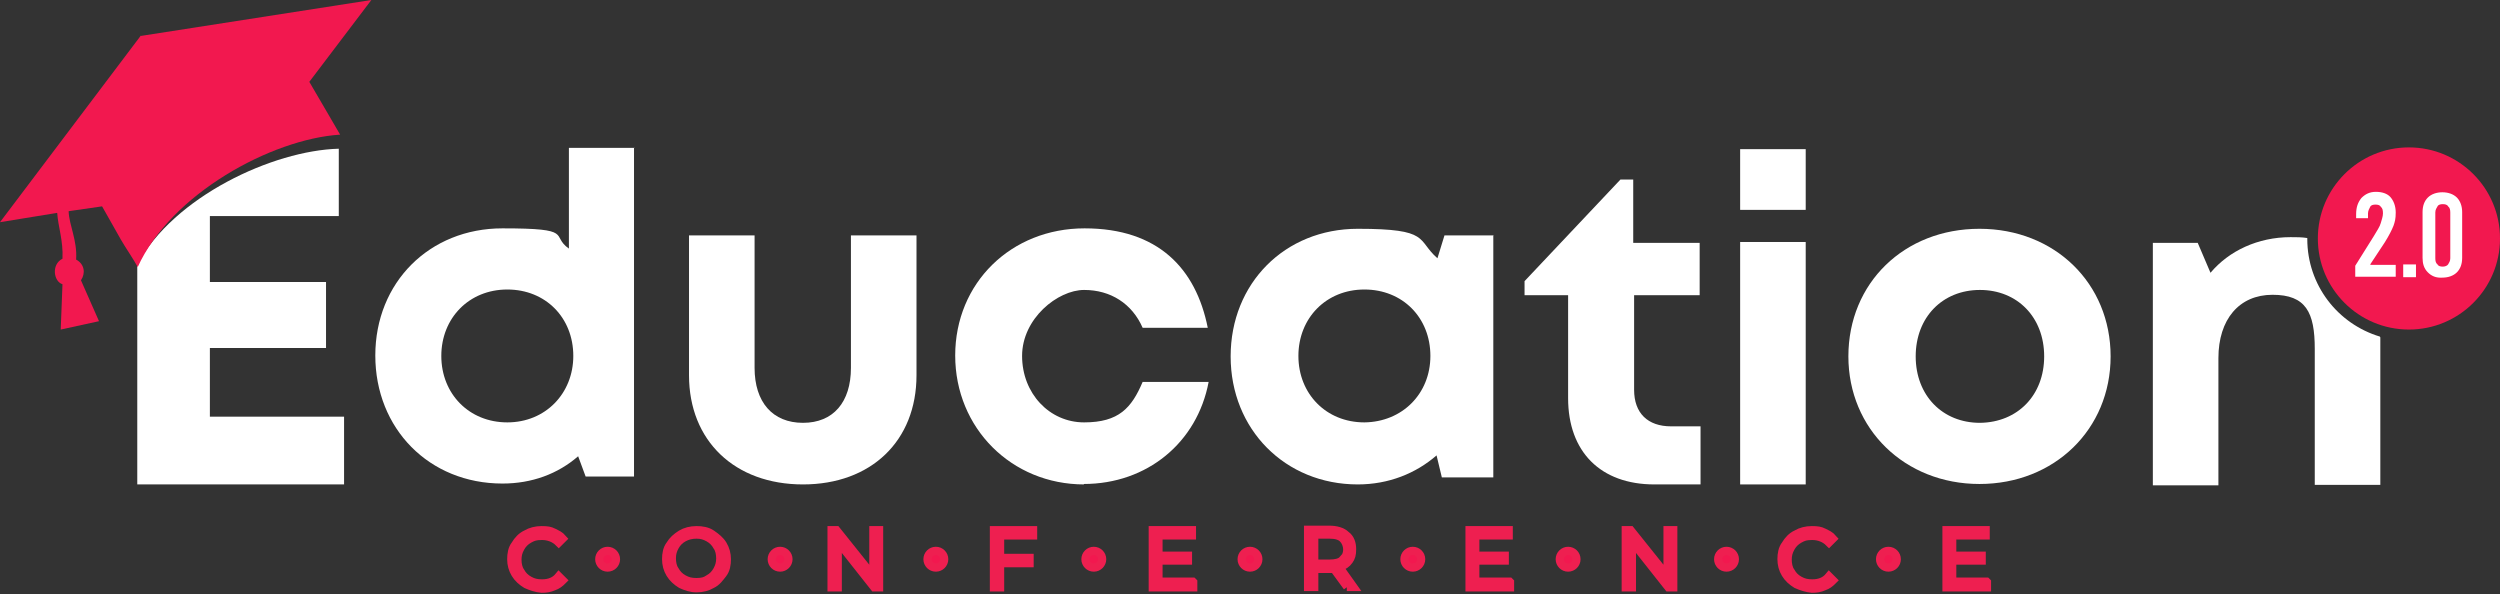
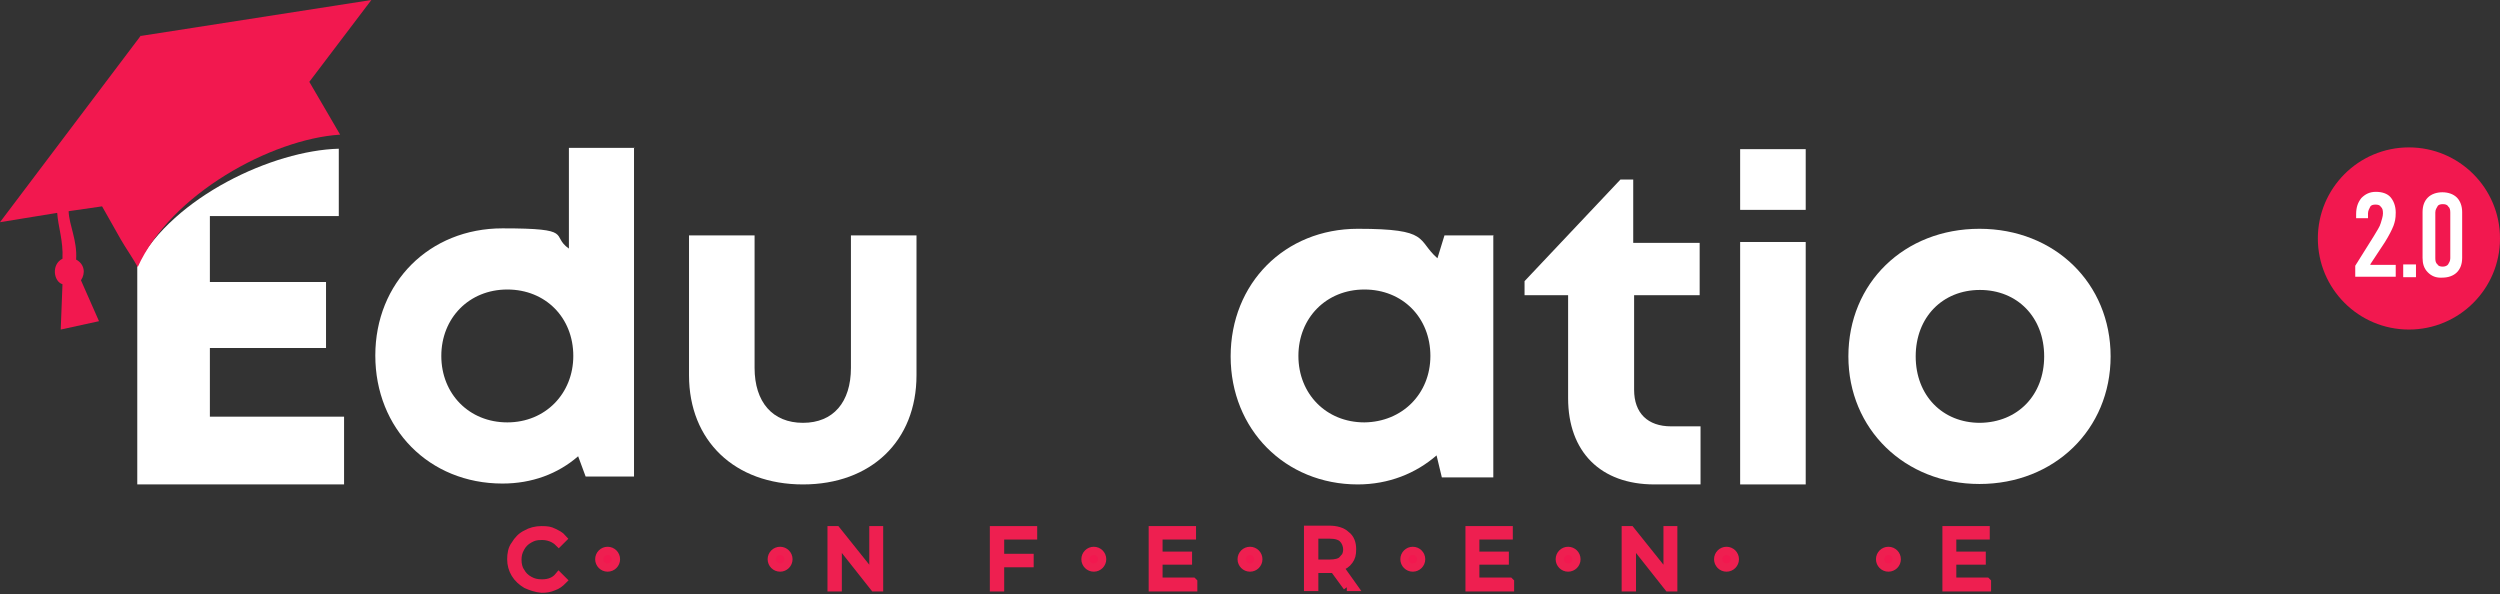
<svg xmlns="http://www.w3.org/2000/svg" width="244" height="58" viewBox="0 0 244 58" fill="none">
  <rect x="0" y="0" width="244" height="58" fill="#333333" stroke="none" />
  <path d="M61.88 14.386V46.507H57.157L56.427 44.531C54.451 46.249 51.918 47.194 49.041 47.194C41.869 47.194 36.63 41.826 36.63 34.697C36.63 27.569 41.912 22.287 49.041 22.287C56.169 22.287 53.678 22.974 55.525 24.262V14.429H61.923L61.88 14.386ZM55.954 34.74C55.954 31.005 53.249 28.256 49.513 28.256C45.777 28.256 43.072 31.047 43.072 34.74C43.072 38.434 45.777 41.225 49.513 41.225C53.249 41.225 55.954 38.391 55.954 34.74Z" fill="white" />
  <path d="M67.248 36.63V22.974H73.647V35.9C73.647 39.249 75.407 41.268 78.37 41.268C81.333 41.268 83.051 39.249 83.051 35.9V22.974H89.45V36.63C89.45 43.028 85.026 47.28 78.37 47.28C71.714 47.28 67.248 43.028 67.248 36.63Z" fill="white" />
-   <path d="M105.811 47.28C98.725 47.28 93.228 41.783 93.228 34.698C93.228 27.612 98.682 22.287 105.854 22.287C113.025 22.287 116.718 26.195 117.877 31.992H111.522C110.491 29.63 108.387 28.299 105.811 28.299C103.234 28.299 99.756 31.09 99.756 34.74C99.756 38.391 102.418 41.225 105.811 41.225C109.203 41.225 110.448 39.808 111.522 37.274H117.963C116.847 43.2 111.951 47.237 105.768 47.237L105.811 47.28Z" fill="white" />
  <path d="M145.747 22.931V46.593H140.723L140.208 44.446C138.189 46.206 135.527 47.28 132.521 47.28C125.435 47.28 120.111 41.912 120.111 34.783C120.111 27.655 125.392 22.33 132.521 22.33C139.649 22.33 138.232 23.404 140.294 25.207L140.981 22.974H145.704L145.747 22.931ZM139.606 34.74C139.606 31.005 136.901 28.256 133.165 28.256C129.429 28.256 126.724 31.047 126.724 34.74C126.724 38.434 129.429 41.225 133.165 41.225C136.858 41.182 139.606 38.434 139.606 34.74Z" fill="white" />
  <path d="M165.973 41.568V47.28H161.464C156.225 47.28 153.048 44.102 153.048 38.863V28.814H148.796V27.44L158.158 17.52H159.403V23.704H165.887V28.814H159.489V38.047C159.489 40.323 160.82 41.611 163.096 41.611H165.973V41.568Z" fill="white" />
  <path d="M169.838 23.618H176.237V47.28H169.838V23.618ZM169.838 14.557H176.237V20.483H169.838V14.557Z" fill="white" />
  <path d="M180.402 34.783C180.402 27.612 185.856 22.33 193.199 22.33C200.542 22.33 205.996 27.655 205.996 34.783C205.996 41.912 200.499 47.237 193.199 47.237C185.899 47.237 180.402 41.869 180.402 34.783ZM199.511 34.783C199.511 30.962 196.892 28.299 193.242 28.299C189.592 28.299 186.972 30.962 186.972 34.783C186.972 38.605 189.592 41.268 193.242 41.268C196.935 41.225 199.511 38.562 199.511 34.783Z" fill="white" />
-   <path d="M232.277 32.851C228.154 31.606 225.191 27.827 225.191 23.318V23.232C224.676 23.146 224.118 23.146 223.559 23.146C220.382 23.146 217.547 24.477 215.744 26.624L214.498 23.704H210.118V47.366H216.517V34.955C216.517 31.176 218.535 28.771 221.799 28.771C225.062 28.771 225.921 30.489 225.921 34.053V47.323H232.32V32.937L232.277 32.851Z" fill="white" />
  <path d="M20.484 33.968H31.82V27.526H20.484V21.085H33.066V14.514C26.625 14.686 16.962 19.195 13.398 25.808V47.28H33.581V40.667H20.484V33.968Z" fill="white" />
  <path fill-rule="evenodd" clip-rule="evenodd" d="M13.656 3.521L36.244 0L30.189 7.987L32.121 11.294L33.195 13.14C26.496 13.57 16.662 18.938 13.441 26.066C13.14 25.465 12.196 24.091 11.809 23.404L9.963 20.14L6.699 20.613C6.742 21.987 7.558 23.447 7.429 25.336C8.245 25.766 8.374 26.667 7.901 27.354L9.662 31.348L5.926 32.164L6.098 27.741C5.239 27.483 4.981 25.808 6.098 25.25C6.184 23.49 5.668 22.115 5.583 20.784H5.54L7.62939e-06 21.686L13.742 3.478L13.656 3.521Z" fill="#F2184F" />
  <path d="M235.111 32.164C240.02 32.164 244 28.184 244 23.275C244 18.366 240.02 14.386 235.111 14.386C230.202 14.386 226.222 18.366 226.222 23.275C226.222 28.184 230.202 32.164 235.111 32.164Z" fill="#F2184F" />
  <path d="M231.375 25.851H233.823V27.011H229.872V25.937L231.675 23.06C231.976 22.545 232.277 22.115 232.363 21.772C232.448 21.471 232.577 21.128 232.577 20.827C232.577 20.526 232.534 20.312 232.363 20.183C232.277 20.011 232.062 19.968 231.847 19.968C231.633 19.968 231.418 20.011 231.332 20.183C231.246 20.355 231.117 20.569 231.117 20.827V21.299H229.958V20.913C229.958 20.226 230.13 19.753 230.473 19.324C230.86 18.938 231.289 18.723 231.89 18.723C232.491 18.723 233.007 18.895 233.307 19.238C233.608 19.582 233.823 20.097 233.823 20.741C233.823 21.385 233.737 21.643 233.608 22.029C233.436 22.459 233.178 22.974 232.749 23.661L231.332 25.808L231.375 25.851Z" fill="white" />
  <path d="M234.553 25.808H235.798V27.054H234.553V25.808Z" fill="white" />
  <path d="M236.957 26.581C236.571 26.195 236.442 25.723 236.442 25.164V20.698C236.442 20.097 236.614 19.625 236.957 19.281C237.301 18.938 237.816 18.766 238.375 18.766C238.933 18.766 239.448 18.938 239.792 19.281C240.135 19.625 240.307 20.14 240.307 20.698V25.164C240.307 25.765 240.135 26.238 239.792 26.581C239.448 26.925 238.933 27.097 238.375 27.097C237.73 27.14 237.301 26.925 236.957 26.581ZM238.933 25.808C239.019 25.637 239.148 25.508 239.148 25.207V20.741C239.148 20.483 239.105 20.269 238.933 20.14C238.847 19.968 238.632 19.925 238.418 19.925C238.203 19.925 237.988 19.968 237.902 20.14C237.816 20.312 237.687 20.441 237.687 20.741V25.207C237.687 25.465 237.73 25.68 237.902 25.808C237.988 25.98 238.203 26.023 238.418 26.023C238.632 26.023 238.847 25.937 238.933 25.808Z" fill="white" />
  <path d="M59.304 55.396C59.754 55.396 60.12 55.031 60.12 54.58C60.12 54.129 59.754 53.764 59.304 53.764C58.853 53.764 58.488 54.129 58.488 54.58C58.488 55.031 58.853 55.396 59.304 55.396Z" fill="#F2184F" stroke="#EE1F50" stroke-width="0.8" stroke-miterlimit="10" />
  <path d="M76.137 55.396C76.588 55.396 76.953 55.031 76.953 54.58C76.953 54.129 76.588 53.764 76.137 53.764C75.687 53.764 75.321 54.129 75.321 54.58C75.321 55.031 75.687 55.396 76.137 55.396Z" fill="#F2184F" stroke="#EE1F50" stroke-width="0.8" stroke-miterlimit="10" />
-   <path d="M91.339 55.396C91.79 55.396 92.155 55.031 92.155 54.58C92.155 54.129 91.79 53.764 91.339 53.764C90.888 53.764 90.523 54.129 90.523 54.58C90.523 55.031 90.888 55.396 91.339 55.396Z" fill="#F2184F" stroke="#EE1F50" stroke-width="0.8" stroke-miterlimit="10" />
  <path d="M106.755 55.396C107.206 55.396 107.571 55.031 107.571 54.58C107.571 54.129 107.206 53.764 106.755 53.764C106.305 53.764 105.939 54.129 105.939 54.58C105.939 55.031 106.305 55.396 106.755 55.396Z" fill="#F2184F" stroke="#EE1F50" stroke-width="0.8" stroke-miterlimit="10" />
  <path d="M122 55.396C122.451 55.396 122.816 55.031 122.816 54.58C122.816 54.129 122.451 53.764 122 53.764C121.549 53.764 121.184 54.129 121.184 54.58C121.184 55.031 121.549 55.396 122 55.396Z" fill="#F2184F" stroke="#EE1F50" stroke-width="0.8" stroke-miterlimit="10" />
  <path d="M137.889 55.396C138.339 55.396 138.705 55.031 138.705 54.58C138.705 54.129 138.339 53.764 137.889 53.764C137.438 53.764 137.073 54.129 137.073 54.58C137.073 55.031 137.438 55.396 137.889 55.396Z" fill="#F2184F" stroke="#EE1F50" stroke-width="0.8" stroke-miterlimit="10" />
  <path d="M153.048 55.396C153.498 55.396 153.863 55.031 153.863 54.58C153.863 54.129 153.498 53.764 153.048 53.764C152.597 53.764 152.232 54.129 152.232 54.58C152.232 55.031 152.597 55.396 153.048 55.396Z" fill="#F2184F" stroke="#EE1F50" stroke-width="0.8" stroke-miterlimit="10" />
  <path d="M168.507 55.396C168.957 55.396 169.323 55.031 169.323 54.58C169.323 54.129 168.957 53.764 168.507 53.764C168.056 53.764 167.691 54.129 167.691 54.58C167.691 55.031 168.056 55.396 168.507 55.396Z" fill="#F2184F" stroke="#EE1F50" stroke-width="0.8" stroke-miterlimit="10" />
  <path d="M184.31 55.396C184.76 55.396 185.126 55.031 185.126 54.58C185.126 54.129 184.76 53.764 184.31 53.764C183.859 53.764 183.494 54.129 183.494 54.58C183.494 55.031 183.859 55.396 184.31 55.396Z" fill="#F2184F" stroke="#EE1F50" stroke-width="0.8" stroke-miterlimit="10" />
  <path d="M51.359 57.028C50.93 56.77 50.544 56.426 50.286 55.997C50.028 55.568 49.899 55.095 49.899 54.58C49.899 54.065 49.985 53.549 50.286 53.163C50.544 52.733 50.887 52.347 51.359 52.132C51.789 51.875 52.304 51.746 52.862 51.746C53.421 51.746 53.678 51.789 54.022 51.961C54.365 52.132 54.666 52.261 54.924 52.562L54.537 52.948C54.108 52.519 53.507 52.304 52.905 52.304C52.304 52.304 52.047 52.39 51.66 52.605C51.273 52.819 51.016 53.077 50.801 53.464C50.586 53.85 50.501 54.194 50.501 54.623C50.501 55.052 50.586 55.482 50.801 55.782C51.016 56.169 51.273 56.426 51.66 56.641C52.047 56.856 52.39 56.942 52.905 56.942C53.592 56.942 54.151 56.727 54.537 56.255L54.924 56.641C54.666 56.899 54.408 57.114 54.022 57.242C53.635 57.414 53.292 57.457 52.862 57.457C52.347 57.414 51.832 57.242 51.359 57.028Z" fill="#F2184F" stroke="#EE1F50" stroke-width="0.8" stroke-miterlimit="10" />
-   <path d="M66.475 57.028C66.046 56.77 65.659 56.426 65.402 55.997C65.144 55.568 65.015 55.095 65.015 54.58C65.015 54.065 65.101 53.549 65.402 53.163C65.659 52.733 66.003 52.433 66.475 52.132C66.905 51.875 67.42 51.746 67.978 51.746C68.537 51.746 69.052 51.832 69.481 52.132C69.911 52.433 70.297 52.733 70.555 53.163C70.812 53.592 70.941 54.065 70.941 54.58C70.941 55.095 70.855 55.611 70.555 55.997C70.254 56.384 69.954 56.813 69.481 57.028C69.052 57.285 68.537 57.414 67.978 57.414C67.42 57.414 66.948 57.242 66.475 57.028ZM69.138 56.512C69.524 56.298 69.782 56.04 69.996 55.654C70.211 55.267 70.297 54.923 70.297 54.494C70.297 54.065 70.211 53.635 69.996 53.335C69.782 52.948 69.524 52.691 69.138 52.476C68.751 52.261 68.408 52.175 67.978 52.175C67.549 52.175 67.119 52.261 66.733 52.476C66.346 52.691 66.089 52.948 65.874 53.335C65.659 53.721 65.573 54.065 65.573 54.494C65.573 54.923 65.659 55.353 65.874 55.654C66.089 56.04 66.346 56.298 66.733 56.512C67.119 56.727 67.463 56.813 67.978 56.813C68.493 56.813 68.837 56.727 69.138 56.512Z" fill="#F2184F" stroke="#EE1F50" stroke-width="0.8" stroke-miterlimit="10" />
  <path d="M85.799 51.746V57.328H85.327L81.763 52.819V57.328H81.162V51.746H81.634L85.241 56.255V51.746H85.756H85.799Z" fill="#F2184F" stroke="#EE1F50" stroke-width="0.8" stroke-miterlimit="10" />
  <path d="M97.609 52.261V54.451H100.486V54.967H97.609V57.328H97.007V51.746H100.829V52.261H97.566H97.609Z" fill="#F2184F" stroke="#EE1F50" stroke-width="0.8" stroke-miterlimit="10" />
  <path d="M116.46 56.813V57.328H112.51V51.746H116.332V52.261H113.068V54.236H115.945V54.709H113.068V56.77H116.417L116.46 56.813Z" fill="#F2184F" stroke="#EE1F50" stroke-width="0.8" stroke-miterlimit="10" />
  <path d="M131.49 57.285L130.202 55.525H128.27V57.285H127.668V51.703H129.73C130.417 51.703 131.018 51.875 131.361 52.218C131.791 52.519 131.963 53.034 131.963 53.592C131.963 54.151 131.877 54.408 131.662 54.709C131.447 55.009 131.147 55.224 130.717 55.353L132.092 57.285H131.447H131.49ZM131.061 54.666C131.319 54.408 131.49 54.065 131.49 53.635C131.49 53.206 131.319 52.819 131.061 52.562C130.803 52.304 130.374 52.175 129.773 52.175H128.27V55.009H129.773C130.288 55.009 130.803 54.923 131.061 54.623V54.666Z" fill="#F2184F" stroke="#EE1F50" stroke-width="0.8" stroke-miterlimit="10" />
  <path d="M147.379 56.813V57.328H143.428V51.746H147.25V52.261H143.987V54.236H146.864V54.709H143.987V56.77H147.336L147.379 56.813Z" fill="#F2184F" stroke="#EE1F50" stroke-width="0.8" stroke-miterlimit="10" />
  <path d="M163.311 51.746V57.328H162.838L159.274 52.819V57.328H158.673V51.746H159.145L162.753 56.255V51.746H163.268H163.311Z" fill="#F2184F" stroke="#EE1F50" stroke-width="0.8" stroke-miterlimit="10" />
-   <path d="M175.335 57.028C174.905 56.77 174.519 56.426 174.261 55.997C174.004 55.568 173.875 55.095 173.875 54.58C173.875 54.065 173.961 53.549 174.261 53.163C174.519 52.733 174.862 52.347 175.335 52.132C175.764 51.875 176.28 51.746 176.838 51.746C177.396 51.746 177.654 51.789 177.997 51.961C178.341 52.132 178.641 52.261 178.899 52.562L178.513 52.948C178.083 52.519 177.482 52.304 176.881 52.304C176.28 52.304 176.022 52.39 175.635 52.605C175.249 52.819 174.991 53.077 174.777 53.464C174.562 53.85 174.476 54.194 174.476 54.623C174.476 55.052 174.562 55.482 174.777 55.782C174.991 56.169 175.249 56.426 175.635 56.641C176.022 56.856 176.365 56.942 176.881 56.942C177.568 56.942 178.126 56.727 178.513 56.255L178.899 56.641C178.641 56.899 178.384 57.114 177.997 57.242C177.611 57.414 177.267 57.457 176.838 57.457C176.365 57.414 175.807 57.242 175.335 57.028Z" fill="#F2184F" stroke="#EE1F50" stroke-width="0.8" stroke-miterlimit="10" />
  <path d="M193.929 56.813V57.328H189.978V51.746H193.8V52.261H190.536V54.236H193.414V54.709H190.536V56.77H193.886L193.929 56.813Z" fill="#F2184F" stroke="#EE1F50" stroke-width="0.8" stroke-miterlimit="10" />
</svg>